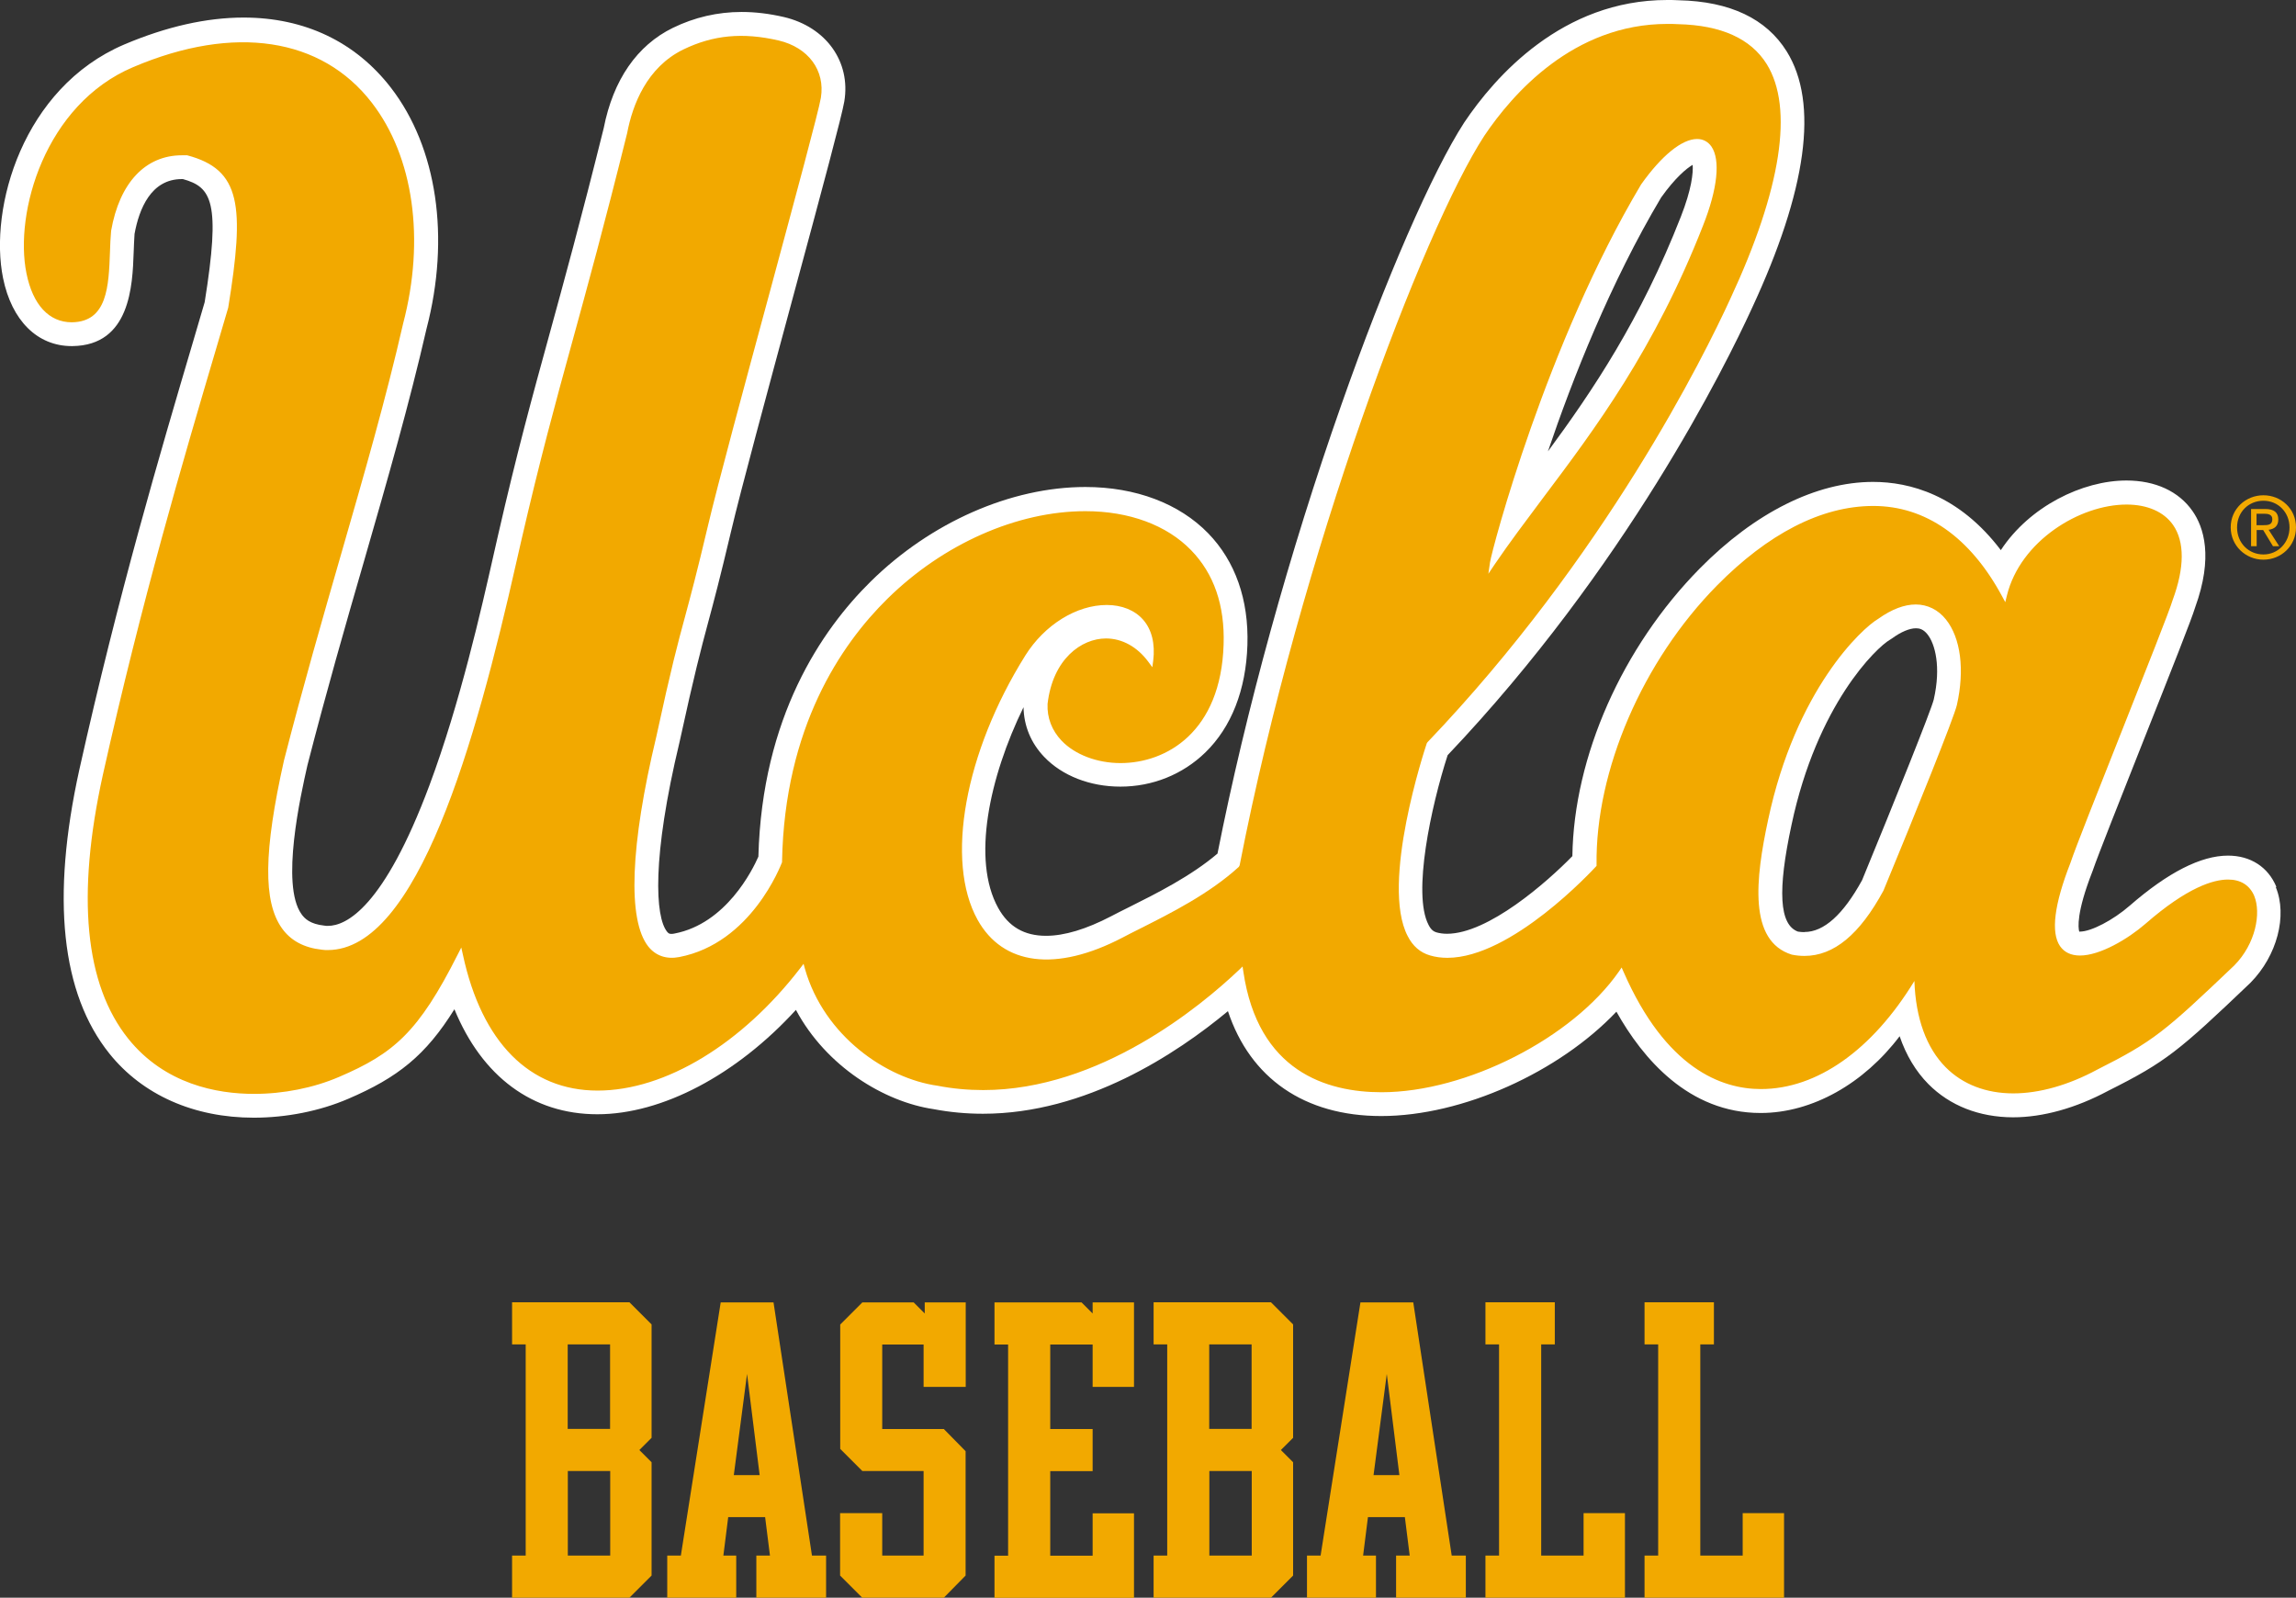
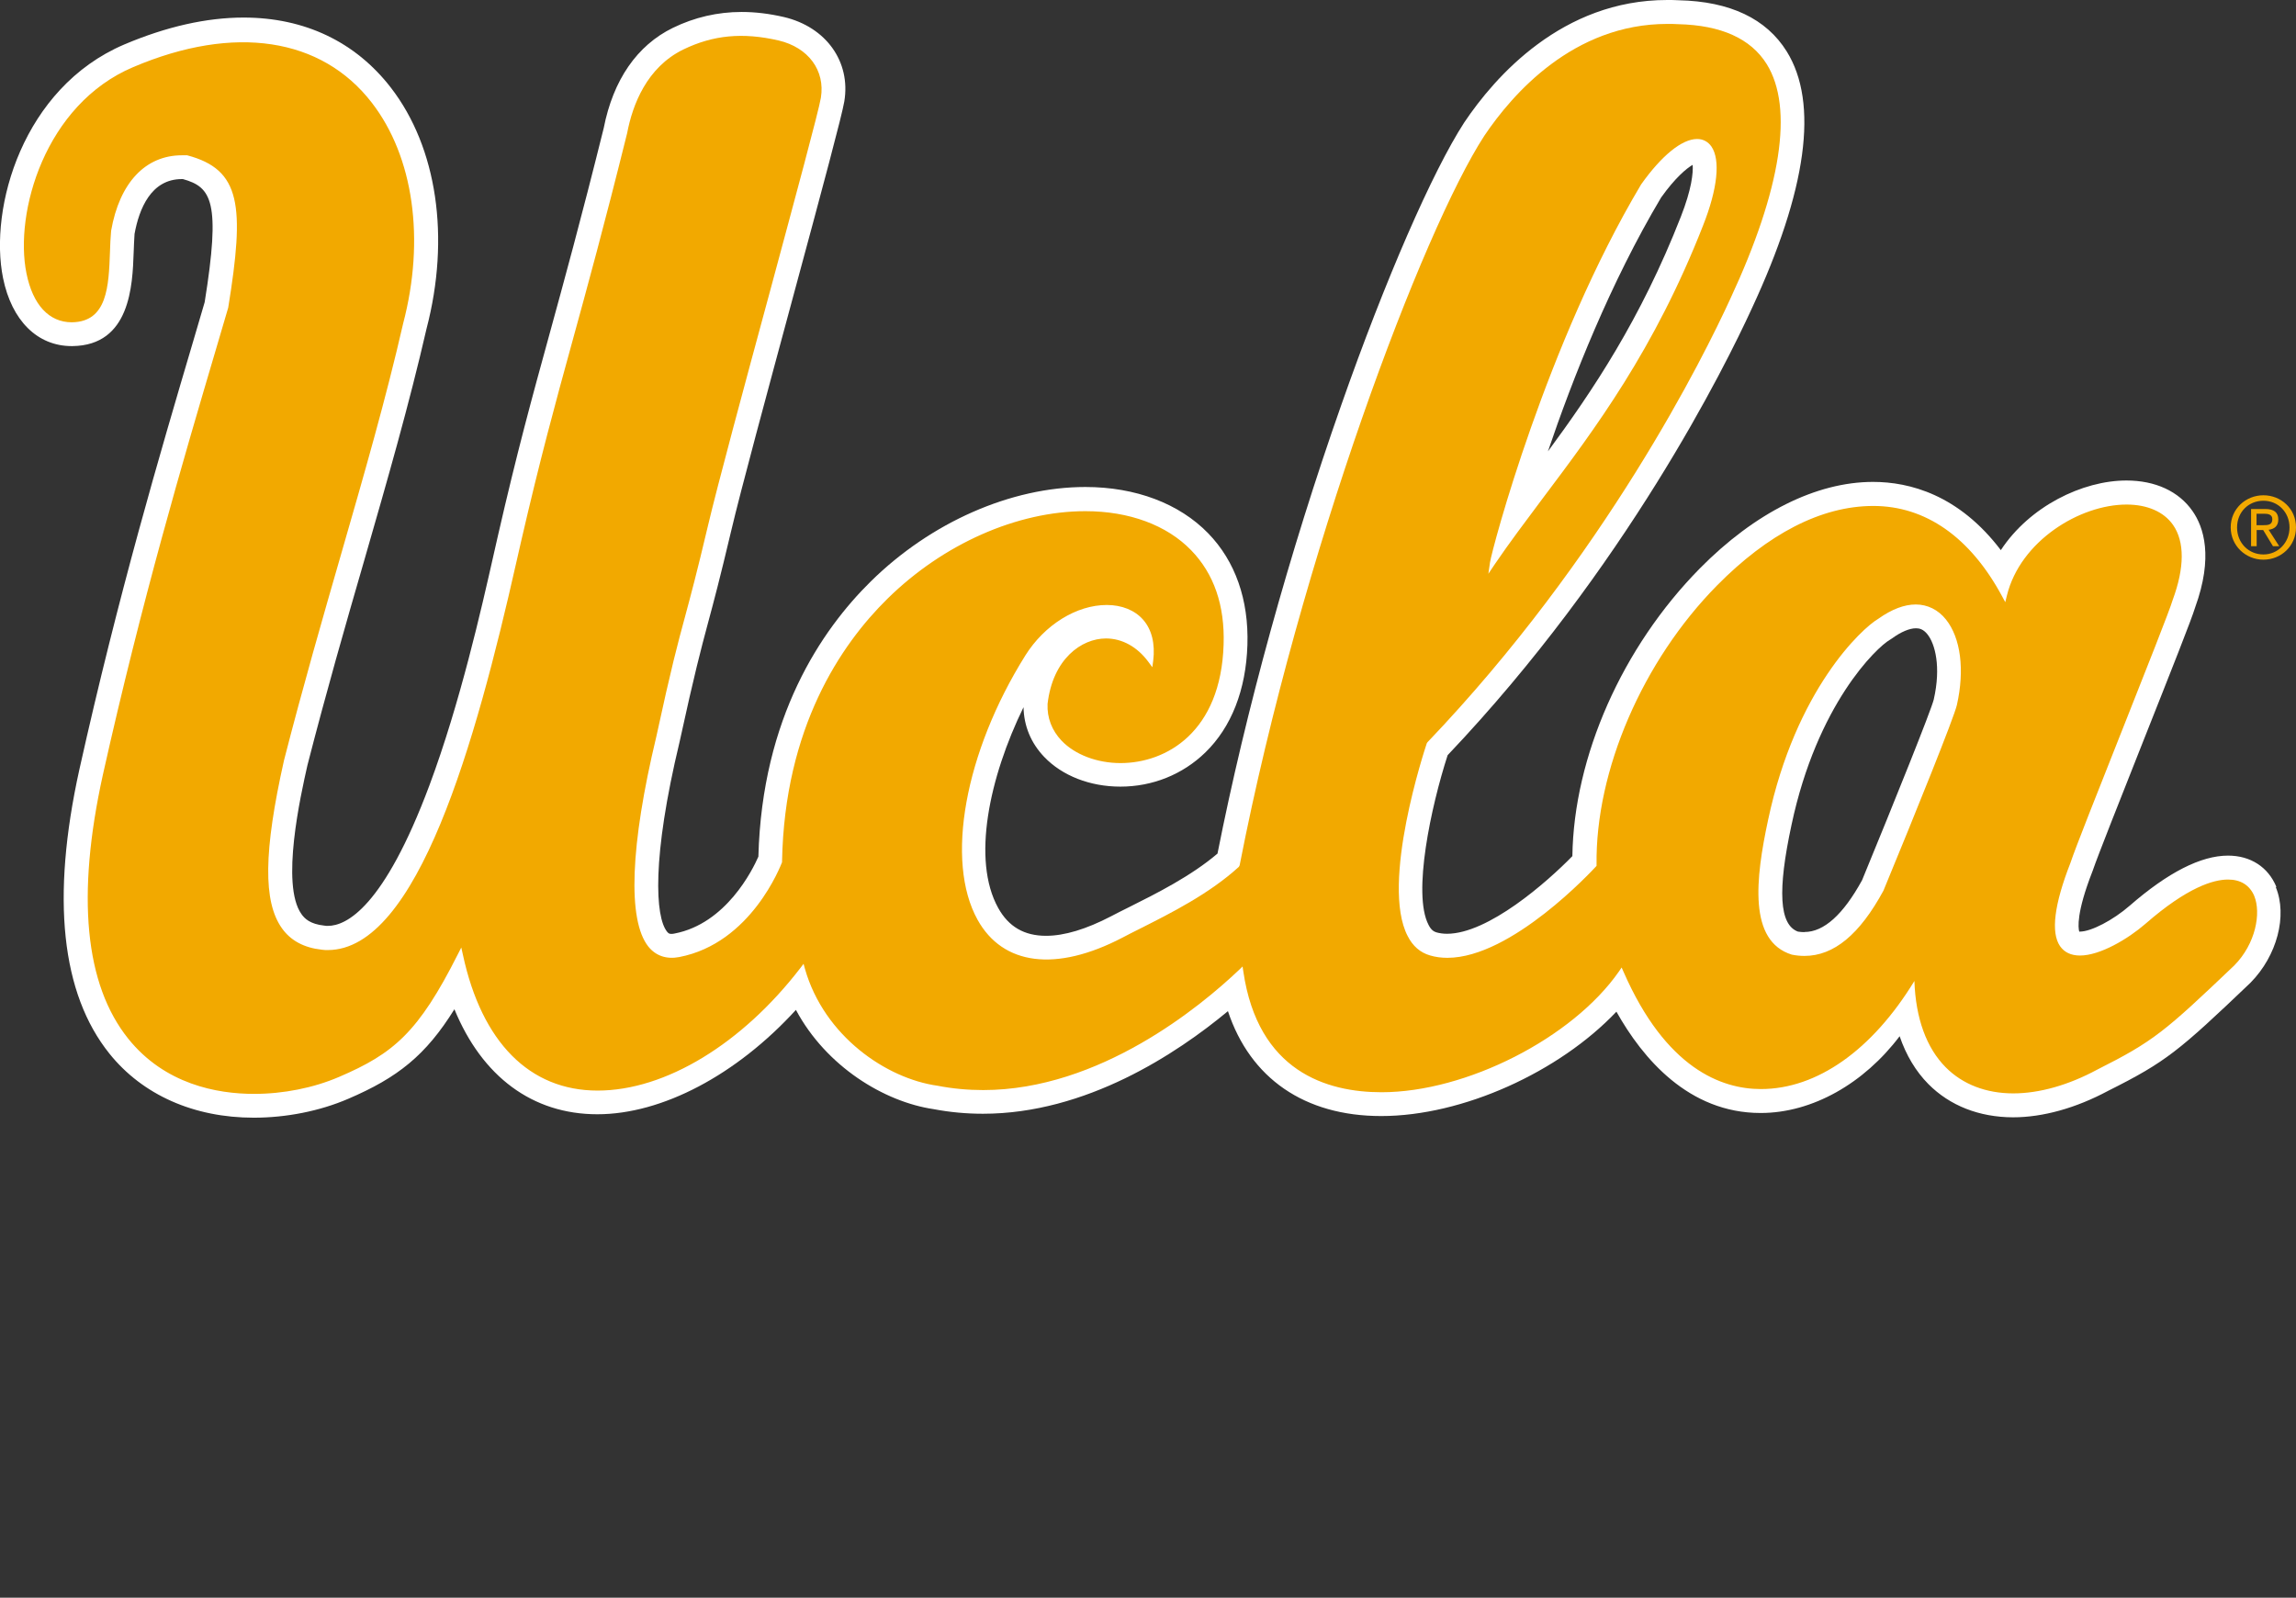
<svg xmlns="http://www.w3.org/2000/svg" id="Layer_1" viewBox="0 0 180.38 125.52">
  <rect x="0" y="0" width="180.38" height="125.52" fill="#333333" stroke="none" />
  <defs>
    <style>.cls-1{fill:#f2a900}.cls-1,.cls-2,.cls-3{stroke-width:0}.cls-2{fill:#f2a900}.cls-3{fill:#fff}</style>
  </defs>
-   <path class="cls-1" d="M51.19 104.06v8.9l-.96.96.96.96v8.9l-1.74 1.74h-9.22v-3.31h1.07v-16.59h-1.07v-3.31h9.22l1.74 1.74Zm-6.59 8.2h3.33v-6.64H44.6v6.64Zm3.34 9.95v-6.64h-3.33v6.64h3.33ZM64.9 122.21v3.31h-5.48v-3.31h1.07l-.38-3.02h-2.9l-.38 3.02h1.01v3.31h-5.42v-3.31h1.07l3.13-19.89h4.15l3.02 19.89h1.1Zm-5.22-6.32-.99-7.95-1.04 7.95h2.03ZM72.56 108.96v-3.33h-3.25v6.64h4.84l1.71 1.74v9.77l-1.71 1.74h-6.41L66 123.78v-4.9h3.31v3.33h3.25v-6.64h-4.81l-1.74-1.74v-9.77l1.74-1.74h4.03l.87.87v-.87h3.22v6.64h-3.31ZM89.09 102.32v6.64h-3.25v-3.33h-3.33v6.64h3.33v3.31h-3.33v6.64h3.33v-3.33h3.25v6.64H78.13v-3.31h1.07v-16.59h-1.07v-3.31h6.84l.87.87v-.87h3.25ZM101.59 104.06v8.9l-.96.96.96.96v8.9l-1.74 1.74h-9.22v-3.31h1.07v-16.59h-1.07v-3.31h9.22l1.74 1.74Zm-6.59 8.2h3.33v-6.64H95v6.64Zm3.34 9.95v-6.64h-3.33v6.64h3.33ZM115.16 122.21v3.31h-5.48v-3.31h1.07l-.38-3.02h-2.9l-.38 3.02h1.01v3.31h-5.42v-3.31h1.07l3.13-19.89h4.15l3.02 19.89h1.1Zm-5.22-6.32-.99-7.95-1.04 7.95h2.03ZM127.66 118.88v6.64H116.7v-3.31h1.07v-16.59h-1.07v-3.31h5.45v3.31h-1.07v16.59h3.33v-3.33h3.25ZM140.16 118.88v6.64H129.2v-3.31h1.07v-16.59h-1.07v-3.31h5.45v3.31h-1.07v16.59h3.33v-3.33h3.25Z" />
  <path class="cls-3" d="M178.84 69.68c-.65-1.57-2.04-2.46-3.8-2.46-2.13 0-4.72 1.32-7.72 3.93-1.31 1.14-3.03 2.04-3.92 2.04h-.05c-.08-.29-.24-1.46 1.03-4.71l.03-.08c.38-1.12 2.17-5.63 3.9-10 2.37-5.98 3.86-9.73 4.15-10.69 1.43-3.94.68-6.29-.21-7.56-1.08-1.55-2.92-2.4-5.19-2.4-3.45 0-7.61 2.03-9.87 5.47-3.31-4.36-7.18-5.36-10.04-5.36-4.45 0-9.28 2.41-13.61 6.8-6.1 6.19-9.9 14.79-10.01 22.6-2 2.05-6.61 6.1-9.85 6.1-.3 0-.58-.04-.83-.11-.19-.06-.41-.17-.62-.59-1.28-2.45.2-9.32 1.5-13.33 13.99-14.73 21.82-30.57 23.89-35.08 4.35-9.35 5.27-16.15 2.75-20.21-1.6-2.57-4.45-3.93-8.48-4.02-.31-.02-.61-.02-.92-.02-8.24 0-13.52 6.02-15.94 9.63-2.49 3.84-6.2 12.34-9.66 22.2-4.06 11.53-7.5 24.01-9.72 35.23-2.08 1.77-4.77 3.12-6.95 4.21-.51.25-.98.49-1.42.72-1.94 1.01-3.66 1.53-5.1 1.53-1.71 0-2.94-.71-3.76-2.19-2.09-3.77-.7-10.26 1.99-15.77.03 1.47.58 2.81 1.62 3.9 1.42 1.49 3.61 2.34 5.99 2.34 2.52 0 4.89-.95 6.67-2.68 2.05-1.99 3.2-4.92 3.31-8.46.11-3.54-.95-6.57-3.08-8.76-2.27-2.34-5.7-3.64-9.65-3.64-5.84 0-12.14 2.77-16.86 7.42-3.88 3.82-8.54 10.66-8.83 21.62-.46 1.05-2.54 5.26-6.58 6.04-.09.02-.17.03-.25.03-.16 0-.23-.03-.35-.18-.92-1.16-1.21-5.75.99-14.91 1.18-5.41 1.67-7.24 2.24-9.37.44-1.63.93-3.47 1.81-7.19.74-3.15 2.83-10.86 4.84-18.31 2.4-8.87 3.87-14.36 4.05-15.44.52-3.12-1.43-5.85-4.74-6.63-1.17-.27-2.26-.4-3.33-.4-1.88 0-3.7.42-5.4 1.25-2.81 1.37-4.69 4.09-5.43 7.87-1.8 7.24-3.12 12.03-4.28 16.26-1.36 4.94-2.53 9.21-4.03 15.76-.1.45-.23 1-.37 1.63-.91 4.03-2.6 11.52-5.01 17.98-3.59 9.61-6.54 11.05-7.98 11.05-.09 0-.18 0-.28-.02-1.12-.12-1.55-.55-1.8-.91-1.64-2.3-.06-9.33.47-11.68 1.49-5.8 3-11.05 4.47-16.12 1.81-6.28 3.52-12.22 4.89-18.19 1.87-7.16.83-14.23-2.8-18.93-2.78-3.6-6.78-5.51-11.57-5.51-2.91 0-6.07.71-9.39 2.12C1.79 6.9-.88 16.33.24 21.85c.68 3.34 2.7 5.34 5.39 5.34h.06c4.55-.05 4.72-4.79 4.81-7.34.02-.53.04-1.03.07-1.47.36-1.98 1.3-4.31 3.71-4.31h.09c2.26.63 2.98 1.77 1.71 9.67-.3 1.01-.6 2.05-.92 3.13-2.6 8.8-5.84 19.75-8.93 33.61-2.22 10.08-1.42 17.58 2.37 22.3 2.6 3.24 6.63 5.03 11.34 5.03 2.55 0 5.18-.52 7.41-1.48 3.9-1.67 6.1-3.42 8.35-7.04 2.18 5.3 6.14 8.25 11.23 8.25s10.93-3.09 15.6-8.2c2.38 4.45 6.94 7.23 10.83 7.8 1.26.24 2.56.36 3.86.36 8.11 0 15.23-4.72 19.25-8.06 1.75 5.27 6.01 8.24 12.04 8.24 6.4 0 13.99-3.46 18.48-8.2 2.06 3.67 5.67 7.96 11.33 7.96 4.08 0 8.13-2.34 10.92-6.03.51 1.49 1.27 2.76 2.26 3.76 1.69 1.7 3.99 2.6 6.64 2.61 2.35 0 4.94-.72 7.48-2.08 4.55-2.28 5.54-3.11 11.16-8.47l.03-.03c2.08-2.11 2.91-5.26 1.98-7.51Zm-37.08 3.55c-.16 0-.33-.01-.51-.04-1.46-.54-1.62-3.21-.5-8.4 2.01-9.47 6.68-13.93 7.73-14.53l.17-.11c.7-.51 1.37-.79 1.87-.79.25 0 .57.05.91.48.59.74 1.08 2.53.49 5.12-.22.88-3.06 7.95-5.63 14.19-1.48 2.7-3 4.07-4.52 4.07ZM121.6 35.49c1.94-5.72 4.91-13.27 8.9-19.97 1.12-1.57 2-2.29 2.48-2.57.05.62-.08 1.92-.93 4.08-3.15 8.05-6.92 13.66-10.46 18.46Z" />
-   <path class="cls-2" d="M176.73 70.57c-.29-.7-.86-1.06-1.69-1.06-1.07 0-3.02.58-6.21 3.37-1.48 1.3-3.74 2.6-5.42 2.6-1.06 0-1.63-.5-1.91-.92-.83-1.21-.58-3.47.77-6.91.38-1.15 2.11-5.49 3.93-10.09 1.82-4.58 3.88-9.78 4.09-10.53l.02-.05c.89-2.41.91-4.32.08-5.52-.64-.92-1.81-1.42-3.31-1.42-3.53 0-8 2.74-9 6.82l-.39 1.57-.77-1.42c-2.43-4.49-5.8-6.86-9.75-6.86s-8.09 2.17-11.98 6.12c-5.78 5.86-9.45 14.36-9.35 21.65v.25l-.16.18c-.27.3-6.75 7.3-11.98 7.3-.52 0-1.02-.07-1.48-.21-.87-.26-1.54-.84-2-1.72-2.23-4.28 1.32-15.01 1.47-15.46l.04-.13.1-.1c13.91-14.55 21.68-30.27 23.73-34.74 3.95-8.49 4.94-14.72 2.88-18.04-1.17-1.88-3.4-2.87-6.62-2.94-.3-.02-.57-.02-.84-.02-7.18 0-11.87 5.39-14.03 8.6-4.77 7.35-14.38 32.66-19.16 57.16l-.04.2-.15.14c-2.36 2.16-5.42 3.69-7.87 4.92-.49.25-.96.48-1.38.7-2.27 1.18-4.34 1.79-6.16 1.79-2.55 0-4.54-1.16-5.76-3.37-2.63-4.74-1.08-13.45 3.76-21.18 1.59-2.53 4.24-4.17 6.75-4.17 1.31 0 2.43.46 3.17 1.29.77.87 1.08 2.1.9 3.55l-.19 1.55-.93-1.26c-.79-1.08-1.86-1.67-3-1.67-1.75 0-3.8 1.48-4.18 4.74-.04.97.3 1.87.99 2.59.98 1.02 2.6 1.64 4.33 1.64 3.42 0 7.48-2.34 7.69-8.92.09-2.95-.73-5.34-2.43-7.1-1.84-1.9-4.68-2.94-8.01-2.94-5.25 0-10.96 2.53-15.26 6.76-3.61 3.56-7.96 9.97-8.16 20.35v.11l-.04.1c-.1.27-2.51 6.58-8.38 7.72-.23.05-.46.07-.68.07-.86 0-1.61-.36-2.15-1.05-2.21-2.8-.92-10.69.55-16.82 1.19-5.45 1.69-7.31 2.26-9.46.43-1.61.92-3.43 1.8-7.12.75-3.19 2.84-10.91 4.86-18.38 1.97-7.3 3.84-14.19 4.01-15.21.32-1.91-.89-3.53-3-4.02-2.73-.63-4.99-.41-7.21.68-2.72 1.33-3.78 4.15-4.19 6.29-1.82 7.32-3.15 12.14-4.32 16.39-1.35 4.91-2.52 9.16-4.01 15.67-.1.44-.23.99-.37 1.62-3.24 14.35-7.89 30.82-15.23 30.82-.18 0-.35 0-.53-.03-1.51-.17-2.66-.79-3.41-1.85-1.57-2.2-1.54-6.25.1-13.54 1.51-5.86 3.03-11.13 4.5-16.23 1.8-6.26 3.51-12.17 4.86-18.09 1.71-6.5.82-12.85-2.38-16.99-2.33-3.02-5.7-4.62-9.76-4.62-2.6 0-5.46.65-8.5 1.94C3.9 8.49 1.55 16.77 2.49 21.4c.27 1.31 1.03 3.5 3.15 3.5 2.24-.03 2.48-2.05 2.59-5.13.02-.59.04-1.14.09-1.67v-.05c.71-3.98 2.89-6.27 5.98-6.27.13 0 .25 0 .38.01l.12.02c4.8 1.25 4.75 4.91 3.54 12.4l-.02.08c-.3 1.04-.62 2.11-.95 3.23-2.59 8.77-5.81 19.68-8.89 33.45-2.07 9.36-1.42 16.22 1.92 20.38 2.77 3.45 6.73 4.17 9.56 4.17 2.25 0 4.56-.46 6.51-1.29 4.18-1.79 6.09-3.41 9.13-9.45l.8-1.58.37 1.73c1.44 6.66 5.05 10.33 10.18 10.33s11.11-3.63 15.6-9.47l.75-.98.34 1.19c1.46 5.11 6.18 8.34 10.1 8.89 1.16.22 2.33.34 3.5.34 9.01 0 16.85-6.51 19.8-9.31l.87-.83.17 1.19c1.11 7.55 6.29 9.13 10.45 9.13 6.53 0 14.74-4.18 18.32-9.31l.64-.92.45 1.02c3.24 7.4 7.45 8.96 10.42 8.96 4.17 0 8.84-2.91 12.47-9.63v.79c-.03 3.16.78 5.67 2.34 7.24 1.25 1.26 2.99 1.93 5.02 1.93 1.98 0 4.2-.63 6.41-1.82 4.38-2.2 5.24-2.94 10.65-8.1 1.57-1.58 1.99-3.79 1.48-5.01Zm-60.08-26.46c.16-1.06 4.47-17.34 11.92-29.82l.03-.04c1.71-2.41 3.39-3.74 4.74-3.74.61 0 1.13.28 1.47.78.8 1.18.59 3.52-.61 6.58-3.84 9.81-8.53 16.06-12.68 21.57-1.33 1.77-2.59 3.45-3.73 5.12l-1.53 2.26.4-2.7Zm37.5 11.37c-.3 1.35-5.22 13.28-5.79 14.64l-.03.06c-1.95 3.6-4.1 5.34-6.58 5.34-.34 0-.69-.04-1.05-.11l-.06-.02c-3.75-1.16-3.18-6.25-2.14-11.08 2.21-10.41 7.46-15.25 8.82-16.04 1.11-.79 2.18-1.2 3.18-1.2 1.07 0 2 .46 2.7 1.33 1.23 1.54 1.59 4.18.94 7.06Z" />
  <path class="cls-1" d="M177.11 70.41c-.36-.86-1.07-1.31-2.07-1.31-1.14 0-3.19.6-6.48 3.47-1.38 1.2-3.58 2.5-5.15 2.5-.7 0-1.23-.25-1.57-.74-.73-1.07-.46-3.27.82-6.54.38-1.15 2.18-5.68 3.92-10.07l.1-.25c1.86-4.7 3.79-9.56 4.01-10.33.94-2.54.95-4.58.03-5.9-.72-1.03-2.02-1.6-3.65-1.6-3.69 0-8.35 2.87-9.4 7.14l-.13.53-.26-.48c-2.5-4.63-6-7.08-10.11-7.08s-8.3 2.22-12.27 6.24c-5.85 5.93-9.57 14.55-9.47 21.95v.08l-.05.06c-.27.29-6.62 7.17-11.67 7.17-.48 0-.94-.06-1.37-.19-.76-.22-1.35-.73-1.75-1.52-2.15-4.13 1.35-14.69 1.5-15.14l.05-.08c13.95-14.6 21.75-30.37 23.8-34.85 4.01-8.62 4.99-14.99 2.86-18.43-1.25-2.01-3.59-3.06-6.95-3.14-.3-.02-.58-.02-.86-.02-7.37 0-12.17 5.5-14.38 8.79-4.8 7.38-14.43 32.76-19.22 57.31l-.06.12c-2.32 2.12-5.35 3.64-7.77 4.86-.5.25-.96.48-1.39.71-5.22 2.72-9.39 2.16-11.37-1.41-2.56-4.61-1.01-13.15 3.75-20.76 1.51-2.41 4.02-3.97 6.4-3.97 1.18 0 2.2.41 2.85 1.15.69.78.96 1.9.8 3.22l-.07.52-.31-.42c-.87-1.18-2.06-1.84-3.33-1.84-1.92 0-4.18 1.6-4.59 5.14-.05 1.09.34 2.09 1.1 2.89 1.05 1.1 2.79 1.76 4.63 1.76 3.6 0 7.89-2.44 8.1-9.32.1-3.07-.76-5.56-2.55-7.4-1.92-1.98-4.87-3.07-8.31-3.07-5.36 0-11.17 2.57-15.55 6.88-3.67 3.61-8.08 10.12-8.28 20.63v.07c-.11.26-2.42 6.36-8.08 7.45-.99.19-1.84-.09-2.43-.83-1.64-2.08-1.42-7.93.63-16.48 1.18-5.45 1.68-7.3 2.26-9.44.43-1.6.92-3.41 1.8-7.14.75-3.18 2.83-10.88 4.86-18.37 1.97-7.31 3.84-14.21 4.01-15.25.35-2.14-.98-3.95-3.32-4.5-2.82-.65-5.14-.43-7.49.71-2.87 1.4-3.99 4.35-4.41 6.57-1.81 7.29-3.13 12.09-4.32 16.42-1.35 4.91-2.51 9.15-4.01 15.65-.1.41-.21.91-.34 1.49l-.03.13c-3.2 14.2-7.78 30.49-14.82 30.49-.16 0-.32 0-.48-.03-1.39-.15-2.44-.72-3.12-1.68-1.49-2.09-1.44-6.04.16-13.19 1.5-5.84 3.02-11.11 4.51-16.28 1.8-6.24 3.5-12.14 4.85-18.04 1.74-6.62.82-13.11-2.46-17.35-3.94-5.11-10.79-6.18-18.74-2.8C3.53 8.2 1.11 16.71 2.08 21.48c.5 2.47 1.77 3.84 3.56 3.84 2.8-.03 2.9-2.83 3-5.53.02-.58.04-1.13.09-1.66.66-3.77 2.69-5.93 5.57-5.93h.4c4.24 1.12 4.53 3.96 3.23 11.97l-.96 3.26c-2.59 8.76-5.81 19.67-8.89 33.45-2.09 9.49-1.42 16.47 2 20.73 2.87 3.57 6.96 4.33 9.88 4.33 2.3 0 4.67-.47 6.67-1.33 4.29-1.84 6.24-3.49 9.34-9.64l.27-.53.13.58c1.48 6.87 5.24 10.66 10.58 10.66s11.36-3.69 15.93-9.63l.25-.33.11.4c1.51 5.28 6.39 8.62 10.42 9.18 1.18.23 2.38.34 3.58.34 9.16 0 17.1-6.59 20.09-9.43l.29-.28.06.4c1.15 7.84 6.54 9.48 10.86 9.48 6.65 0 15.01-4.26 18.65-9.49l.21-.31.15.34c3.33 7.61 7.71 9.21 10.79 9.21 4.42 0 8.75-3.07 12.06-8.49.1 2.92.94 5.25 2.46 6.78 1.33 1.34 3.17 2.05 5.31 2.05 2.05 0 4.34-.65 6.6-1.87 4.43-2.23 5.3-2.98 10.76-8.18 1.69-1.71 2.12-4.12 1.57-5.46Zm-38.2-6.01c2.17-10.21 7.35-15.03 8.66-15.79 1.04-.74 2.03-1.12 2.94-1.12s1.76.41 2.37 1.18c1.16 1.45 1.48 3.95.86 6.71-.22.98-3.24 8.47-5.77 14.59-1.87 3.45-3.9 5.13-6.21 5.13-.32 0-.64-.03-.99-.1-3.42-1.06-2.86-5.95-1.86-10.6Zm-21.98-19.32.13-.9c.16-1.06 4.45-17.25 11.87-29.69 1.61-2.27 3.21-3.57 4.4-3.57.47 0 .86.21 1.13.6.71 1.05.48 3.31-.66 6.19-3.82 9.76-8.49 15.98-12.62 21.47-1.33 1.78-2.59 3.45-3.74 5.14l-.51.76ZM177.82 38.91c-1.39 0-2.57 1.07-2.57 2.52s1.18 2.54 2.57 2.54 2.56-1.07 2.56-2.54-1.18-2.52-2.56-2.52Zm0 4.65c-1.16 0-2.07-.9-2.07-2.12s.91-2.1 2.07-2.1 2.05.91 2.05 2.1-.9 2.12-2.05 2.12Zm1.17-2.74c0-.57-.34-.83-1.03-.83h-1.11v2.92h.44v-1.27h.51l.77 1.27h.49l-.83-1.29c.43-.05.76-.28.76-.81Zm-1.71.44v-.9h.6c.31 0 .64.06.64.43 0 .45-.34.47-.71.47h-.53Z" />
</svg>